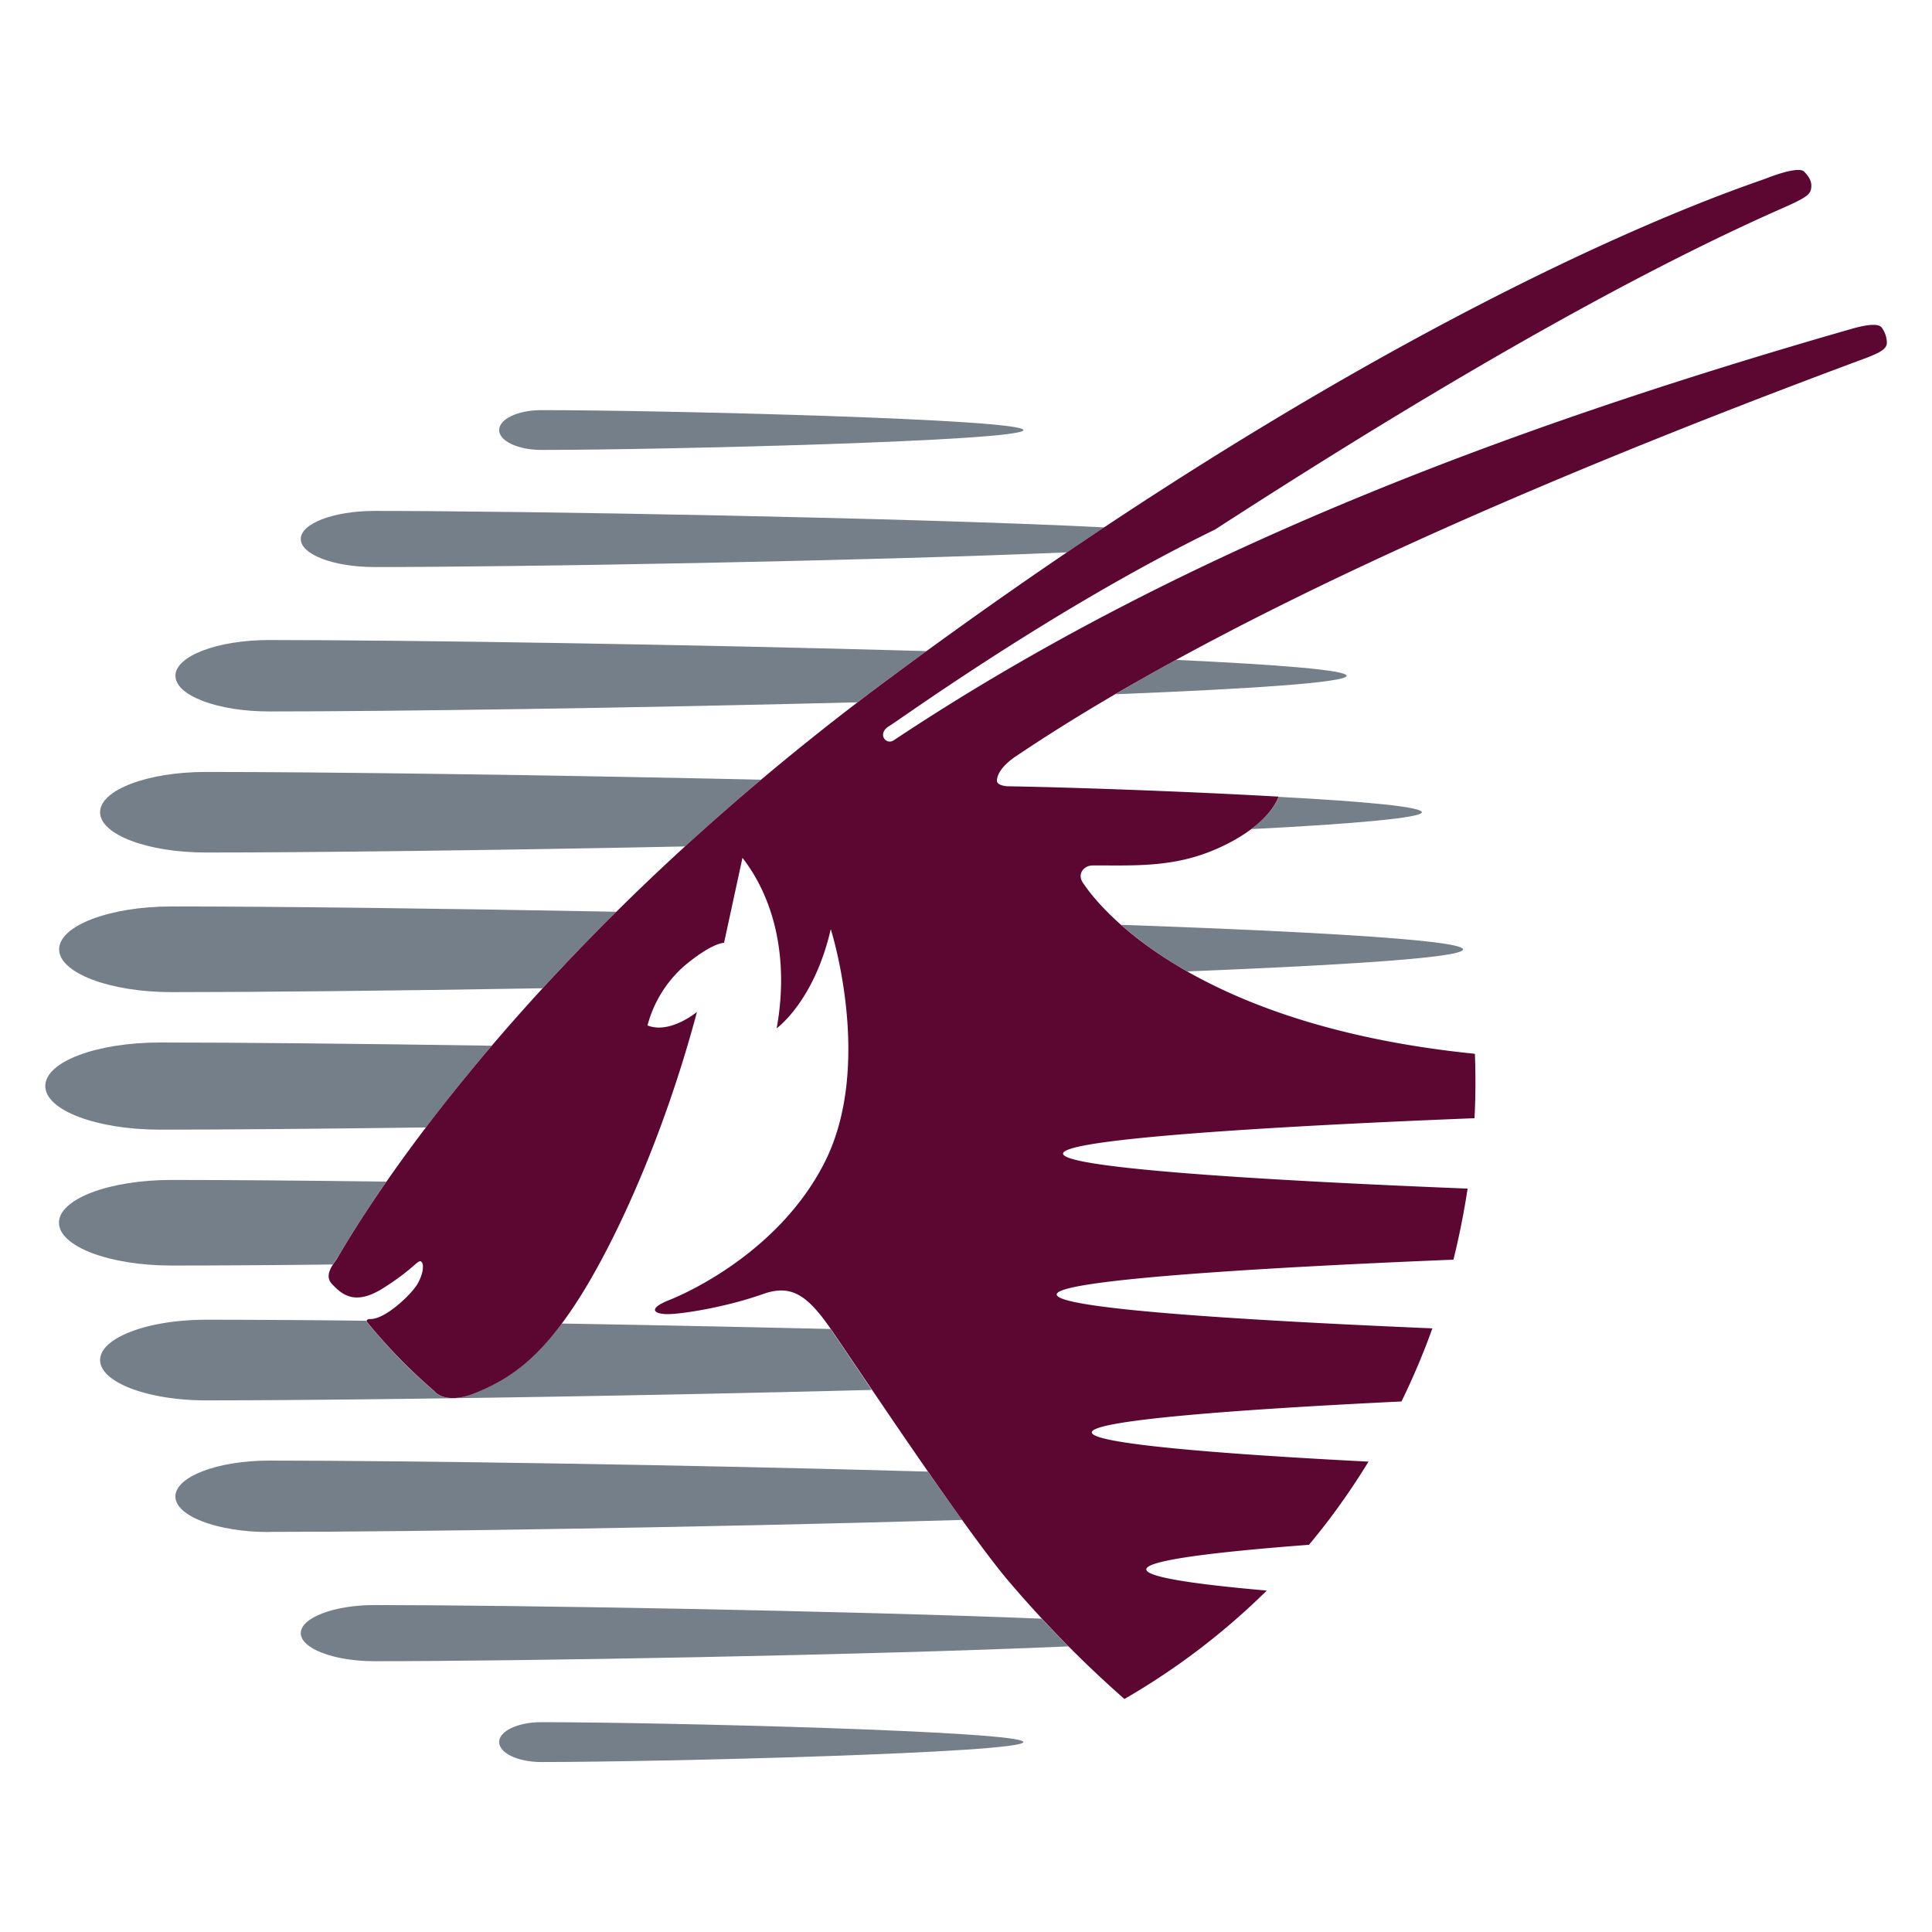
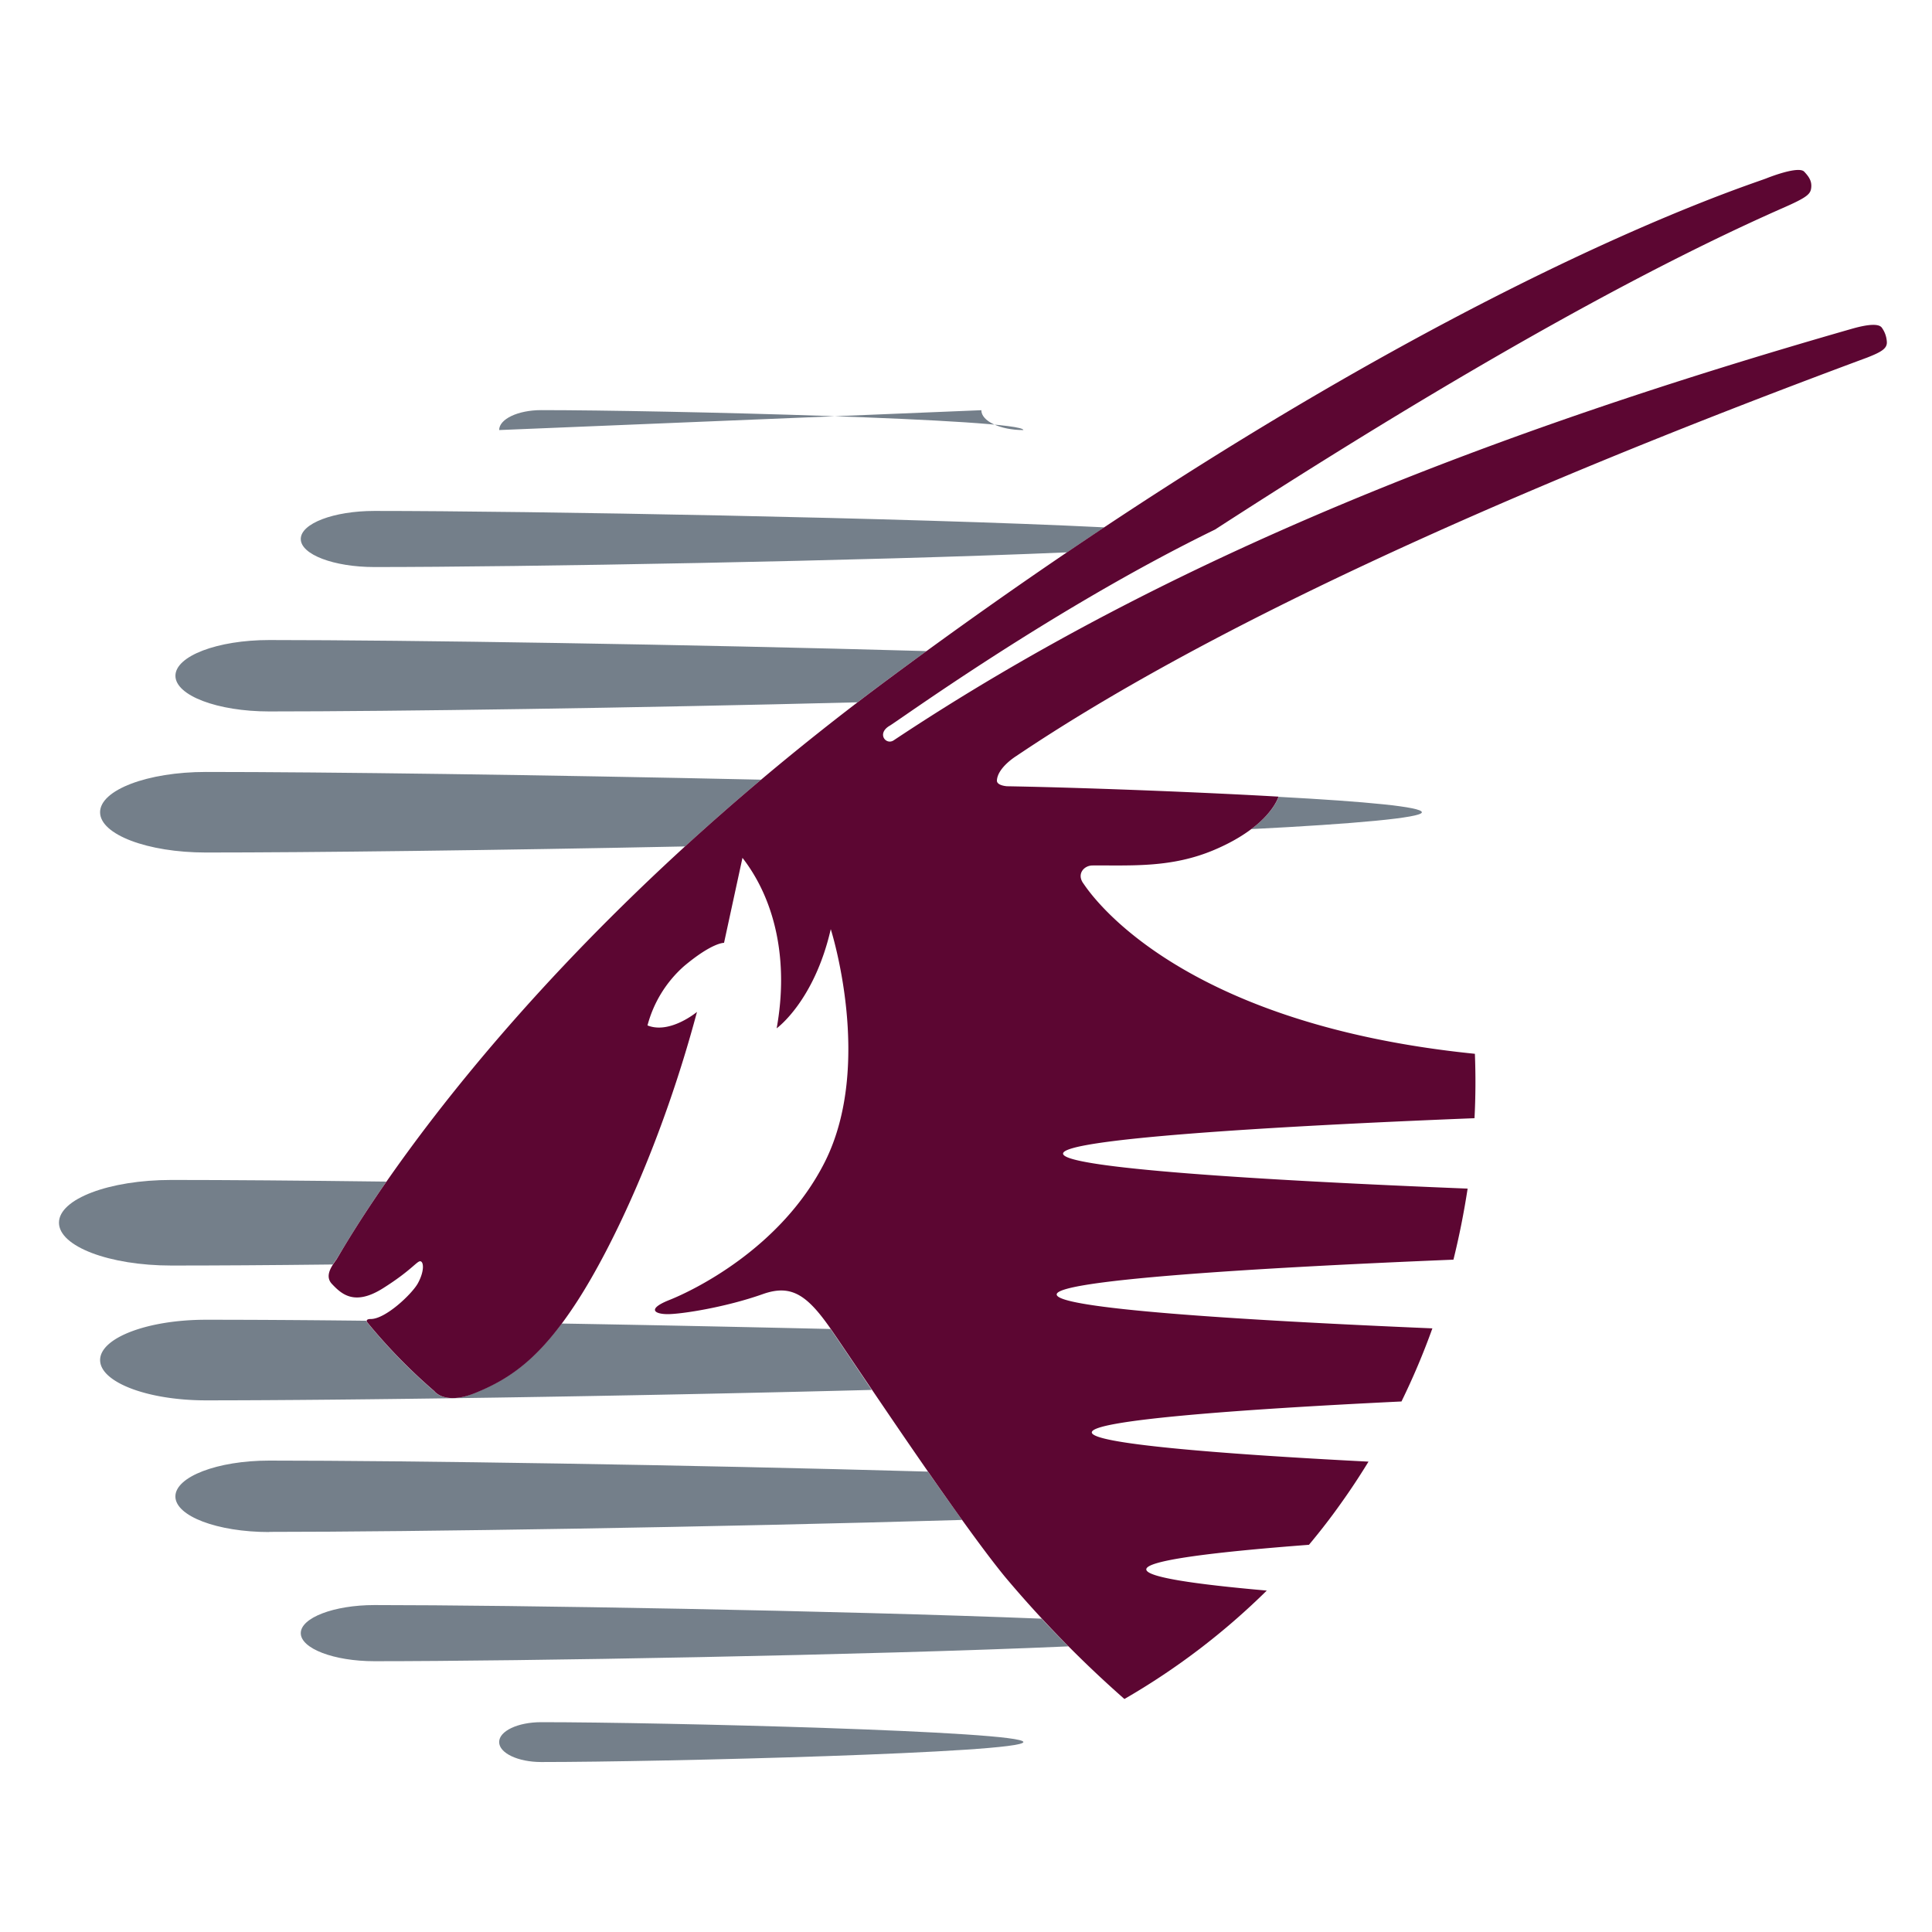
<svg xmlns="http://www.w3.org/2000/svg" id="Layer_1" data-name="Layer 1" viewBox="0 0 500 500">
  <defs>
    <style>.cls-1{fill:#747f8a;}.cls-2{fill:#5c0632;}</style>
  </defs>
  <g id="g151">
-     <path id="path153" class="cls-1" d="M378.62,245.71c0,2.09-29.38,4-71.33,5.69a101.24,101.24,0,0,1-17.15-12.06c50.88,1.8,88.48,4,88.48,6.37" />
-   </g>
+     </g>
  <g id="g155">
-     <path id="path157" class="cls-1" d="M348.49,174.89c0,1.74-24.63,3.38-59.84,4.78,5-2.94,10.24-5.91,15.7-8.89,26.6,1.23,44.14,2.64,44.14,4.11" />
-   </g>
+     </g>
  <g id="g159">
    <path id="path161" class="cls-1" d="M86.12,327.25c-16.3.19-30.6.27-41.76.27-16.08,0-29.1-4.95-29.1-11.09s13-11.06,29.1-11.06c14.23,0,33.51.15,55.63.43C91.43,318.15,87.37,325.57,87,326s-.57.78-.87,1.22" />
  </g>
  <g id="g163">
    <path id="path165" class="cls-1" d="M94.9,342.08A143,143,0,0,0,112.33,360s2.6,3.71,10.49.53c8-3.27,14.85-7.73,22.53-18,22.42.38,46.2.88,69.6,1.41,1.93,2.81,5.84,8.61,10.66,15.77-65.24,1.69-136.06,2.7-172.33,2.7-15.11,0-27.37-4.69-27.37-10.43s12.26-10.43,27.37-10.43c11,0,25.28.07,41.57.26a.79.79,0,0,0,.05.3" />
  </g>
  <g id="g167">
    <path id="path169" class="cls-1" d="M69.66,396.49c-13.41,0-24.27-4.12-24.27-9.21S56.25,378,69.66,378c35.47,0,108.19,1.08,170.47,2.85,3,4.3,6,8.57,8.85,12.51-64.12,1.88-142.17,3.09-179.32,3.09" />
  </g>
  <g id="g171">
    <path id="path173" class="cls-1" d="M276.51,426.08c-52.31,2.3-142.24,3.84-179.61,3.84-10.51,0-19.06-3.29-19.06-7.26s8.55-7.27,19.06-7.27c35.75,0,119.69,1.41,172.66,3.52,2.4,2.57,4.74,5,6.95,7.17" />
  </g>
  <g id="g175">
    <path id="path177" class="cls-1" d="M140.05,445.7c30.86,0,124.8,2.33,124.8,5.14s-94,5.17-124.8,5.17c-6,0-10.87-2.31-10.87-5.17s4.86-5.14,10.87-5.14" />
  </g>
  <g id="g179">
-     <path id="path181" class="cls-1" d="M140.39,255.76c-38.84.66-73.64,1-96,1-16.06,0-29.09-5-29.09-11.08s13-11.09,29.09-11.09c26,0,68.77.49,115.12,1.37-6.89,6.81-13.26,13.44-19.08,19.77" />
-   </g>
+     </g>
  <g id="g183">
    <path id="path185" class="cls-1" d="M330.9,206.22c22.76,1.23,37.08,2.59,37.08,4s-17.33,3-44.15,4.35c5.73-4.31,7-8.07,7.07-8.35" />
  </g>
  <g id="g187">
    <path id="path189" class="cls-1" d="M53.28,220.63c-15.12,0-27.38-4.66-27.38-10.42s12.26-10.43,27.38-10.43c31,0,87.26.76,143.68,2q-10.38,8.76-19.68,17.28c-49.52,1-96.59,1.57-124,1.57" />
  </g>
  <g id="g191">
    <path id="path193" class="cls-1" d="M221.9,181.76c-57.69,1.46-120.18,2.36-152.24,2.36-13.41,0-24.26-4.13-24.26-9.23s10.85-9.25,24.26-9.25c35.38,0,107.93,1.11,170.12,2.86-3.09,2.25-6.21,4.51-9.38,6.87-2.88,2.14-5.72,4.25-8.5,6.39" />
  </g>
  <g id="g195">
    <path id="path197" class="cls-1" d="M96.9,146.75c-10.52,0-19.06-3.24-19.06-7.26s8.54-7.26,19.06-7.26c39.67,0,138.63,1.75,188.88,4.25-3.2,2.1-6.41,4.28-9.65,6.47-52.38,2.26-141.94,3.8-179.23,3.8" />
  </g>
  <g id="g199">
-     <path id="path201" class="cls-1" d="M41.36,292.35c-16.36,0-29.64-5-29.64-11.29S25,269.8,41.36,269.8c20.5,0,51.19.3,85.89.83-6.52,7.67-12.19,14.78-17,21.15-27.63.36-51.78.57-68.85.57" />
-   </g>
+     </g>
  <g id="g203">
-     <path id="path205" class="cls-1" d="M129.18,111.3c0-2.85,4.87-5.16,10.88-5.16,30.84,0,124.79,2.31,124.79,5.16s-93.93,5.14-124.79,5.14c-6,0-10.88-2.31-10.88-5.14" />
+     <path id="path205" class="cls-1" d="M129.18,111.3c0-2.85,4.87-5.16,10.88-5.16,30.84,0,124.79,2.31,124.79,5.16c-6,0-10.88-2.31-10.88-5.14" />
  </g>
  <g id="g207">
    <path id="path209" class="cls-2" d="M381.7,272.72c.22,5.62.19,11.2-.1,16.67-54.65,2.17-106.48,5.46-106.48,9.16s50.67,6.9,104.7,9.06Q378.38,317,376.15,326c-53.26,2.18-102.68,5.38-102.68,9s46.14,6.61,97.23,8.78a185.2,185.2,0,0,1-8,18.92c-43.88,2.12-80.14,4.93-80.14,8,0,2.87,31.68,5.52,71.61,7.57-2.24,3.65-4.58,7.22-7,10.6-2.6,3.69-5.42,7.34-8.41,10.92-25,1.9-42.1,4.05-42.1,6.36,0,2,12.27,3.83,31.18,5.49A182,182,0,0,1,291,439.7a293.5,293.5,0,0,1-30.9-31.61c-12.46-15.19-38.89-55.22-45.1-64.17s-10.33-11.58-17.6-9c-9.76,3.45-21.1,5.18-24.59,5.18s-5.41-1.35.44-3.67,28.87-13.22,40.21-35.7c12.74-25.31,1.54-60.26,1.54-60.26-4.28,18.68-14,25.66-14,25.66,3.14-17.35-.28-33.08-8.85-44.12l-4.77,22s-3-.15-10.39,6.06a31.1,31.1,0,0,0-9.42,15.31c5.81,2.34,12.81-3.5,12.81-3.5-8.94,33.44-21.75,60.65-31.1,75.05s-17,19.82-26.39,23.62c-7.9,3.16-10.5-.55-10.5-.55a143.53,143.53,0,0,1-17.43-17.9s-.43-.76,1-.74c3.85,0,10.69-6.52,12.19-9.25,1.71-3.13,1.52-5.52.67-5.69s-2.31,2.34-9.73,7-10.76,1.43-13.22-1.17c-1.91-2.07,0-4.62,1.16-6.23,1.12-1.43,40.15-74.2,143.41-150.66C365.73,75.17,452.15,48.12,457.1,46.17c3.27-1.29,8.61-3,9.82-1.75,1.34,1.41,2,2.54,1.82,4.17s-1,2.46-7.3,5.22c-51.95,22.89-112.59,61-147,83.24-42.37,20.65-82.83,50.13-84.3,50.83-3.26,2-.86,5,1.11,3.74,71.55-47.59,155.44-80,248.15-106.57,4.43-1.25,6.85-1.25,7.59-.28a6.9,6.9,0,0,1,1.32,3.68c.12,1.7-1.29,2.6-5.09,4.09Q333.79,148,263,195.67s-4.88,3-5,6.36c0,1.3,2.62,1.45,2.62,1.45,23.64.42,55.23,1.81,70.26,2.69,0,0-2.14,7.61-16.54,13.74-11.11,4.74-21.4,4-31.58,4.07-2.26,0-4.18,2.24-2.37,4.68.91,1.21,22.57,36.09,101.29,44.06" />
  </g>
</svg>